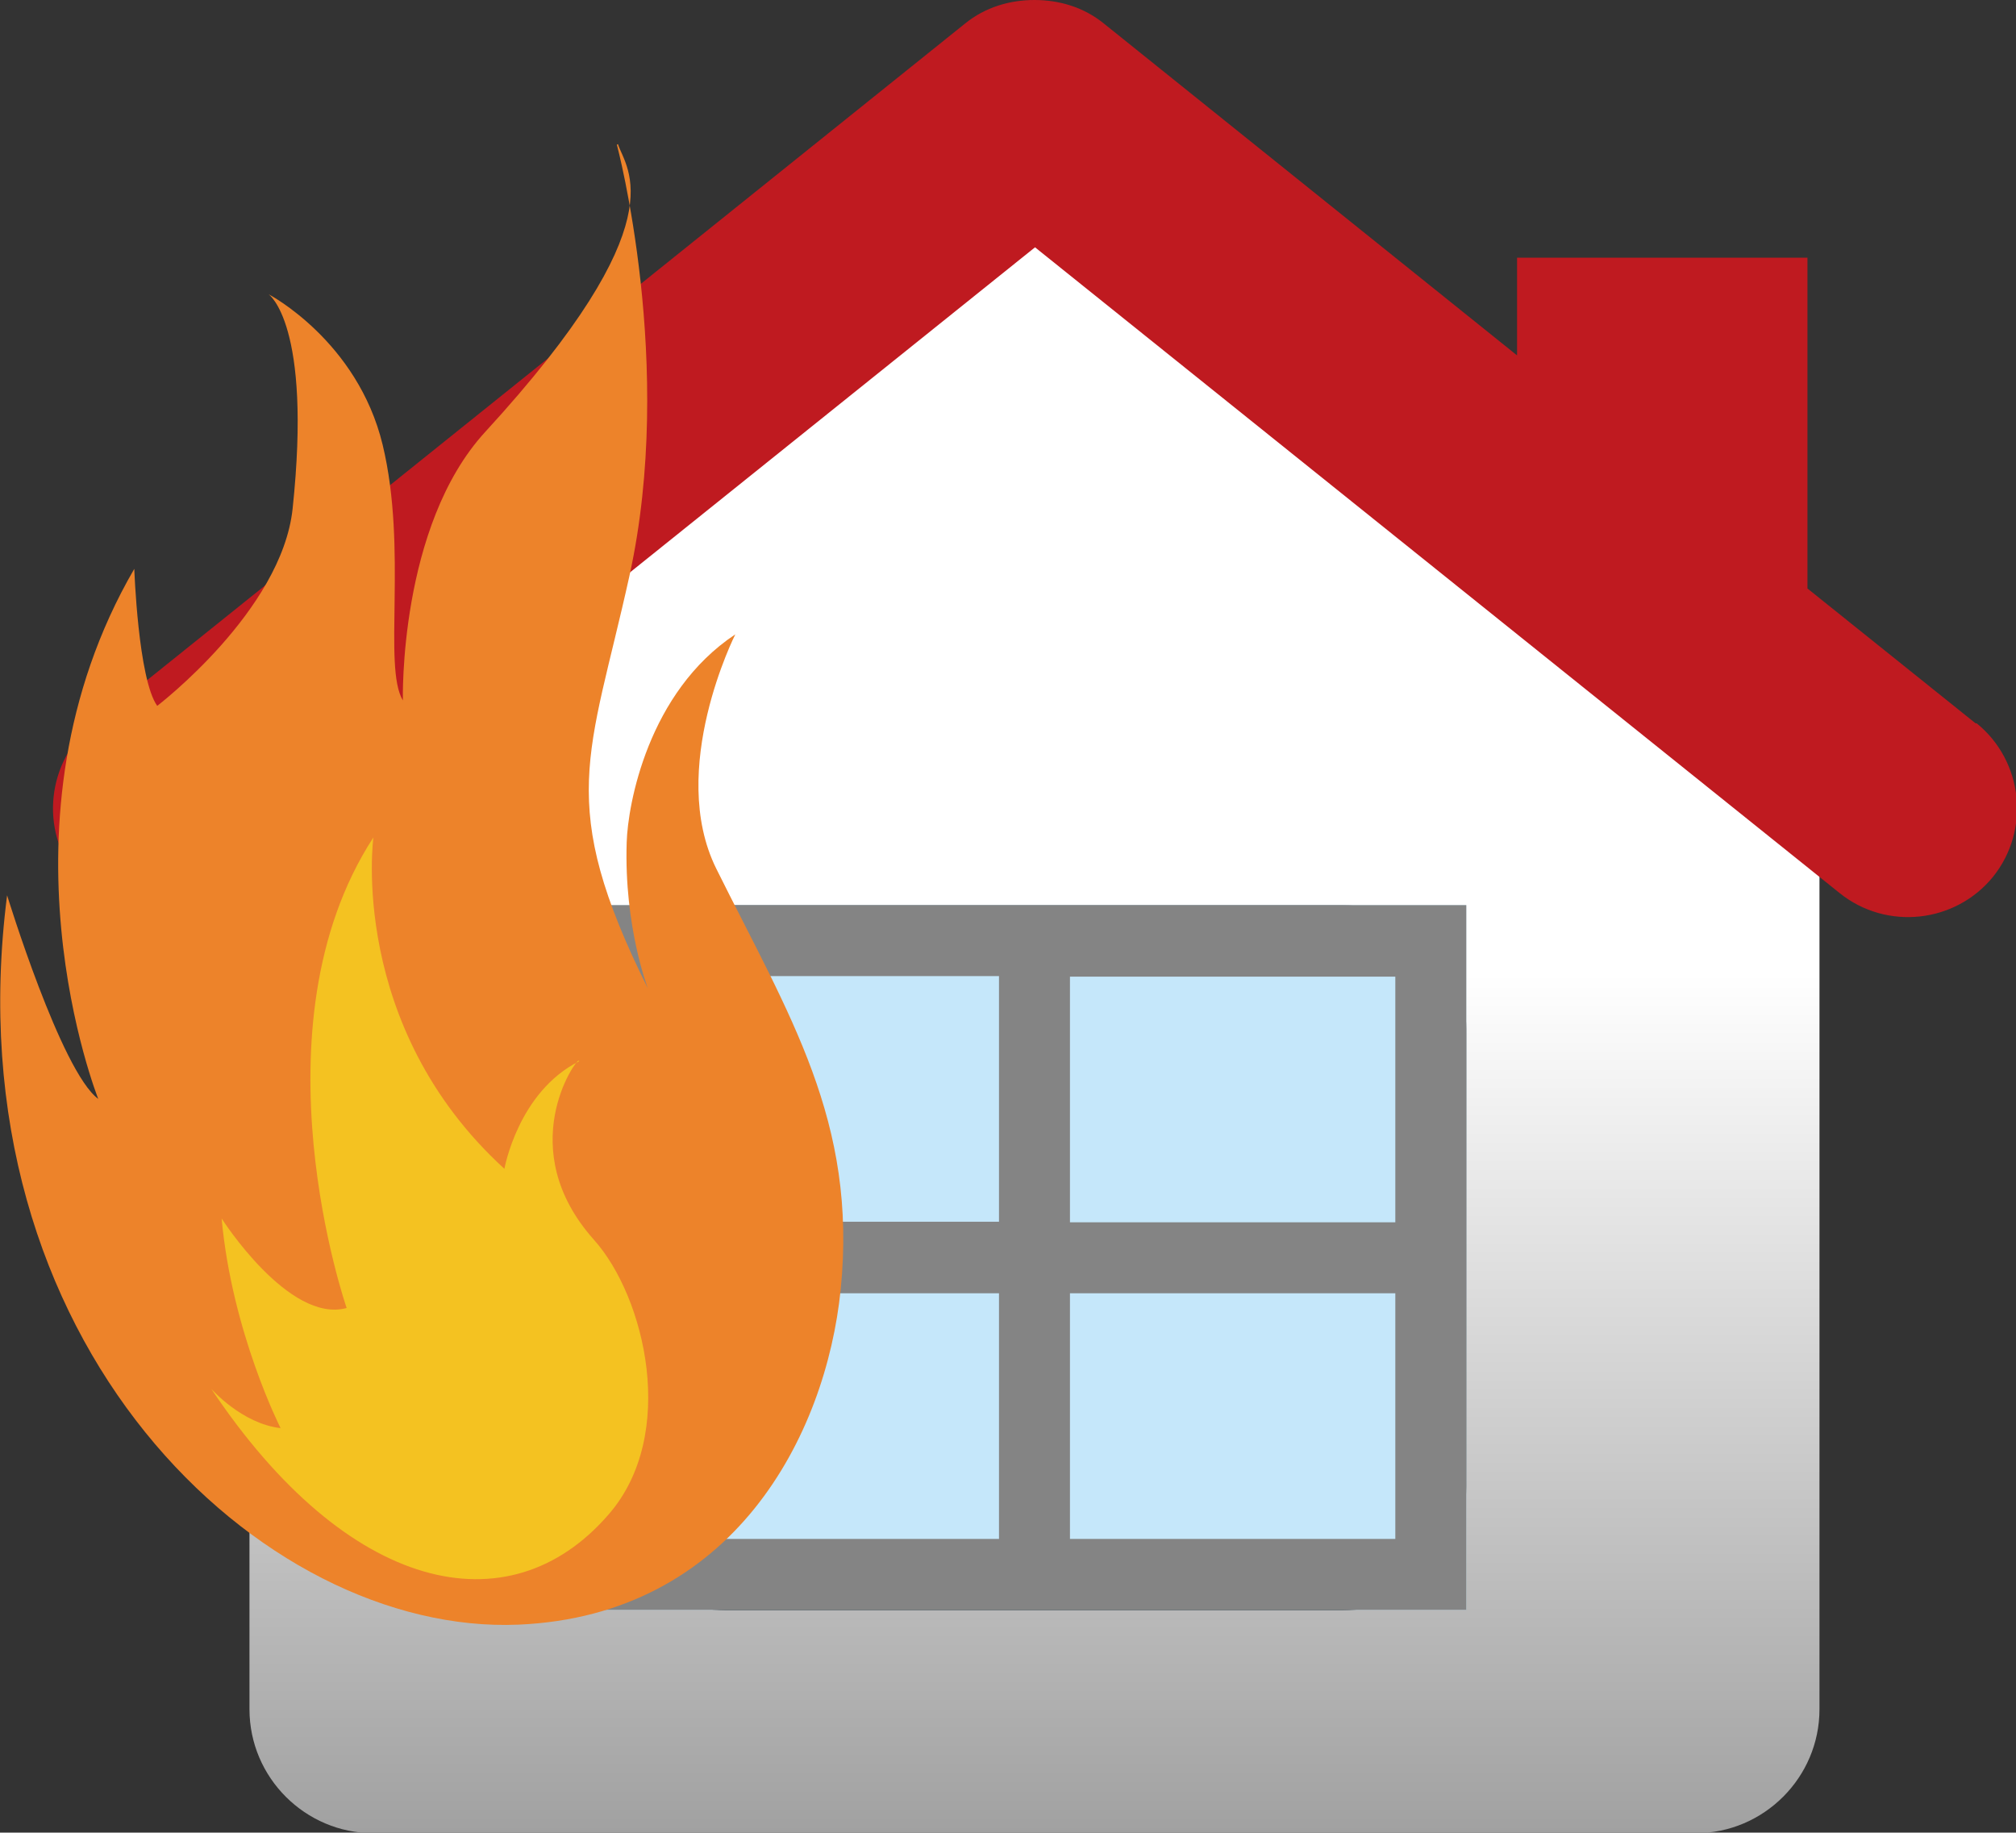
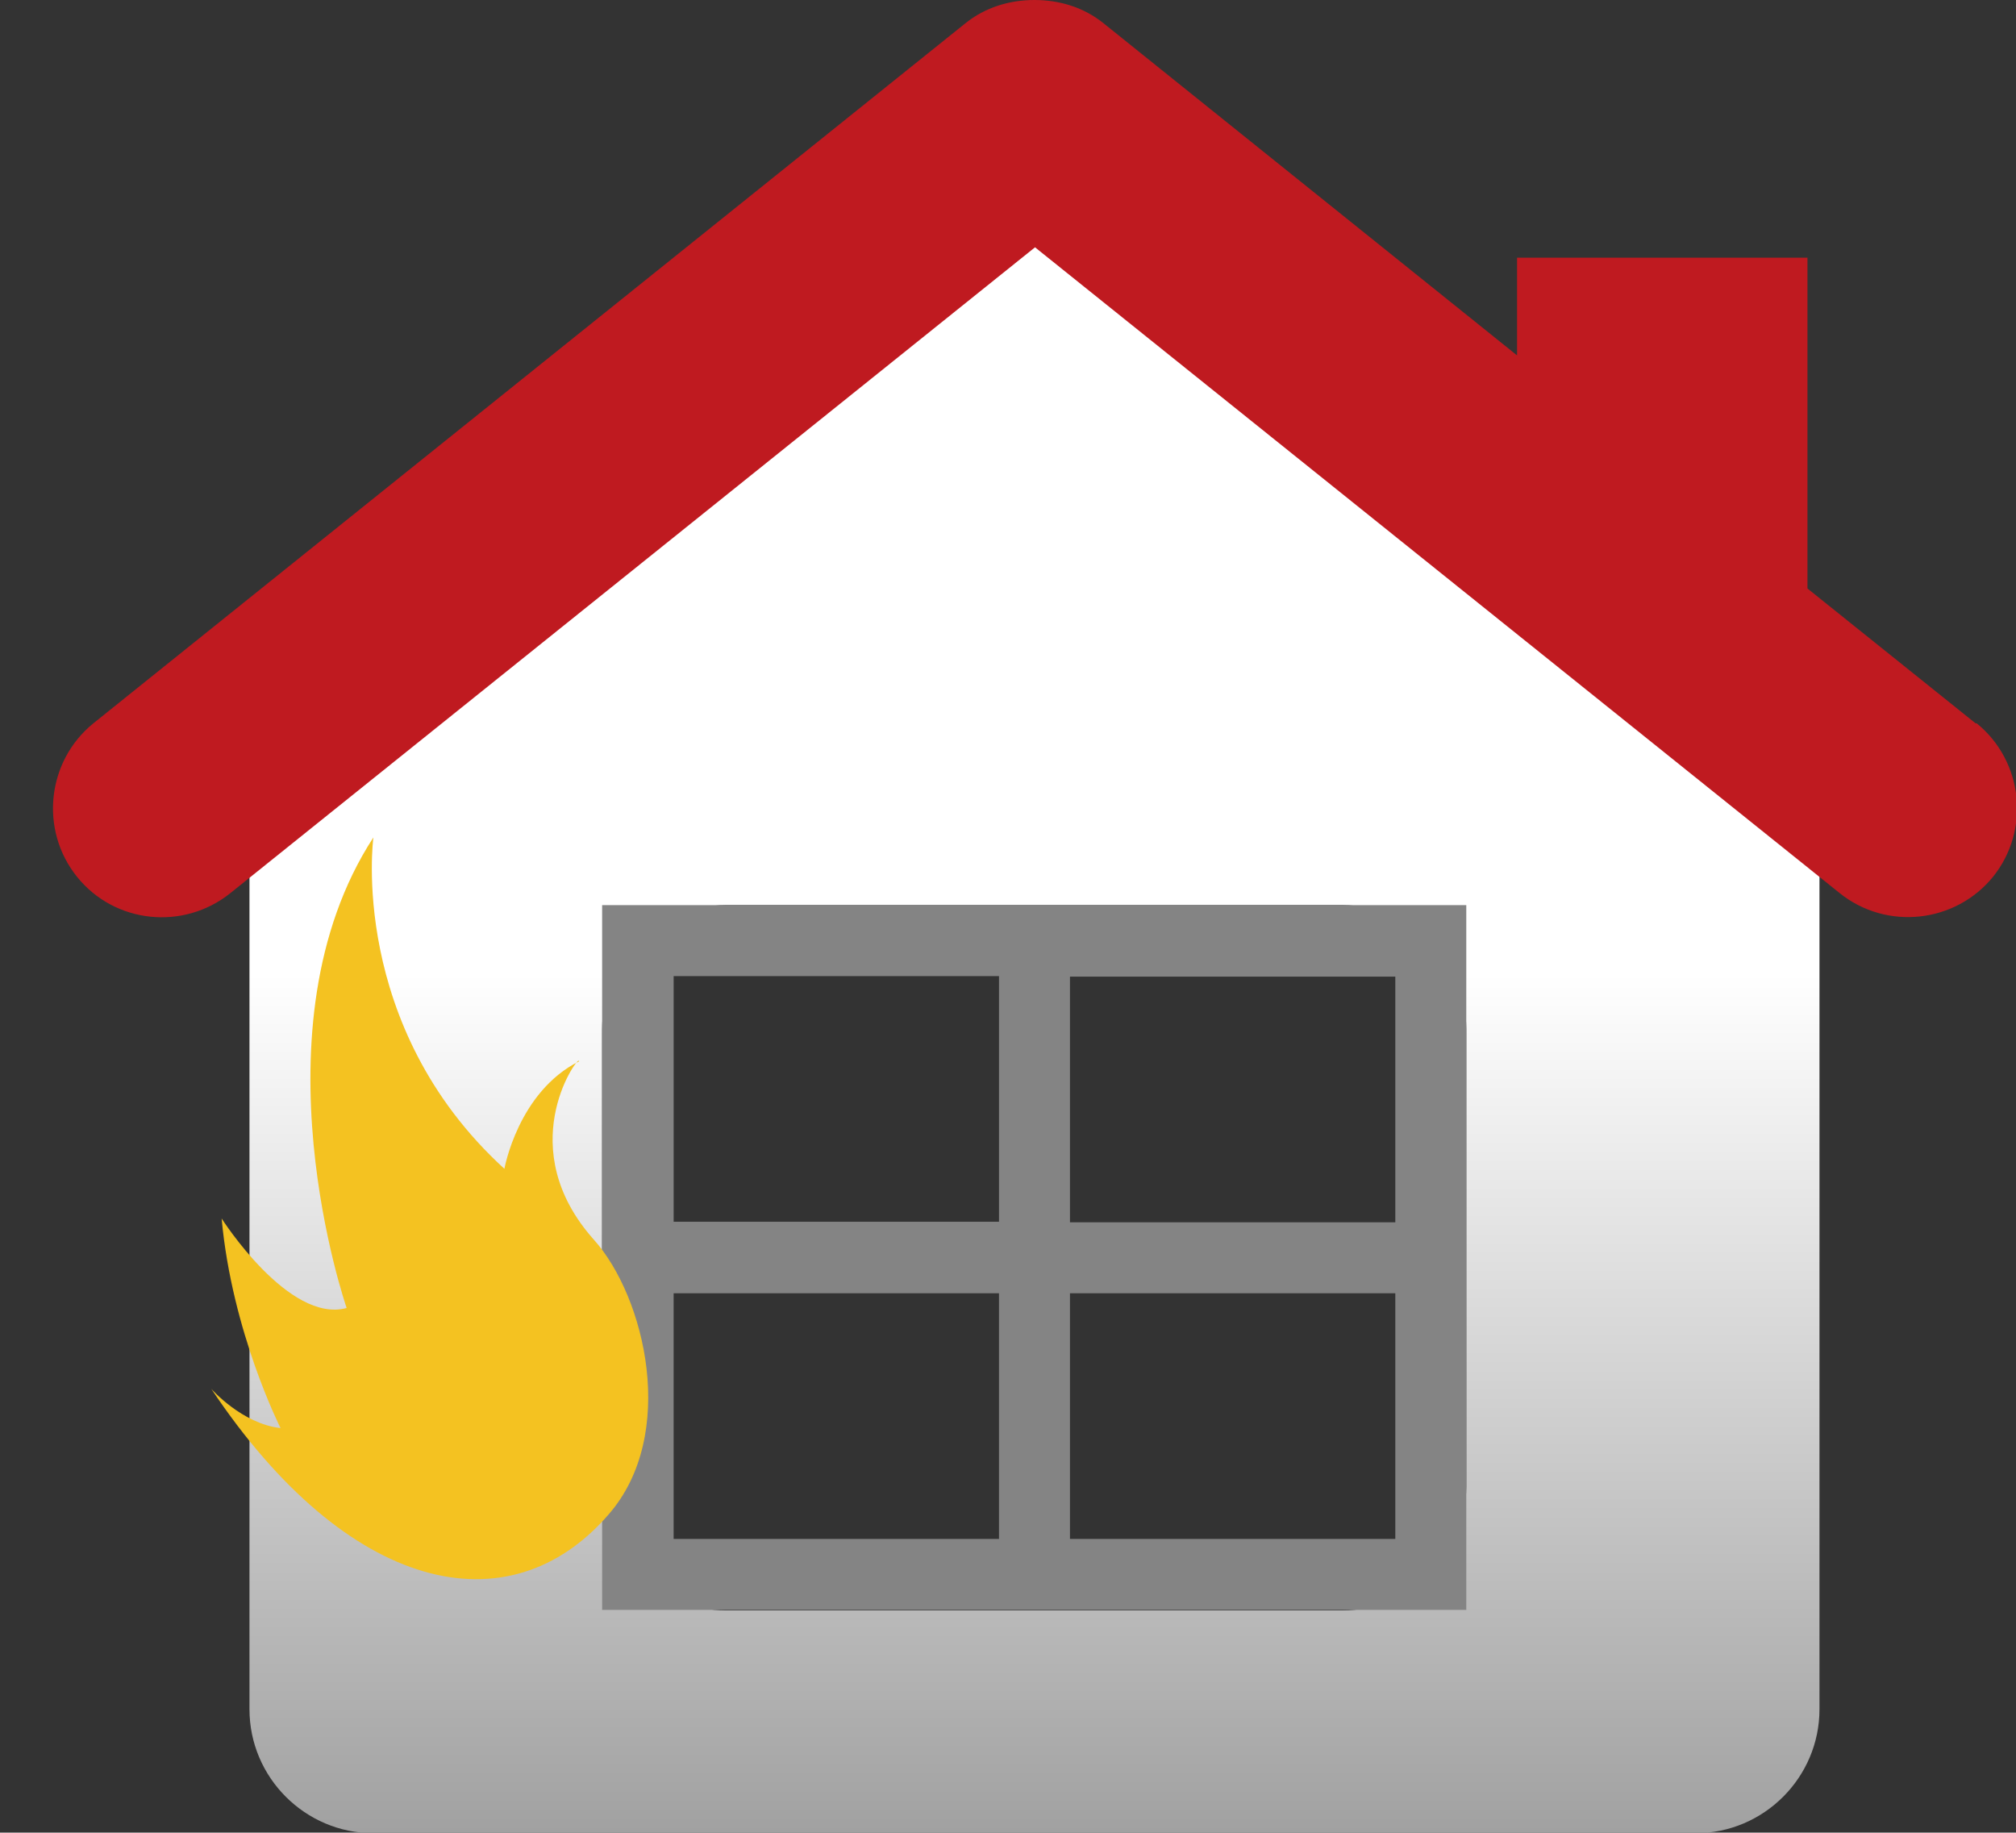
<svg xmlns="http://www.w3.org/2000/svg" id="b" data-name="レイヤー 2" viewBox="0 0 36.93 33.57">
  <rect x="0" y="0" width="36.93" height="33.57" fill="#333333" stroke="none" />
  <defs>
    <style>
      .e {
        fill: #f4c221;
      }

      .f {
        fill: #ed832a;
      }

      .g {
        fill: #848484;
      }

      .h {
        fill: url(#d);
      }

      .i {
        fill: #c5e7fa;
      }

      .j {
        fill: #bf1a20;
      }
    </style>
    <linearGradient id="d" data-name="名称未設定グラデーション 11" x1="18.95" y1="2.11" x2="18.95" y2="33.57" gradientUnits="userSpaceOnUse">
      <stop offset=".5" stop-color="#fff" />
      <stop offset="1" stop-color="#a1a1a1" />
    </linearGradient>
  </defs>
  <g id="c" data-name="レイヤー 2">
    <g>
      <path class="h" d="M20.75,2.68c-.99-.76-2.61-.76-3.59,0L6.37,10.99c-.99.76-1.8,2.4-1.8,3.65v16.67c0,1.25,1.02,2.27,2.27,2.27h24.22c1.25,0,2.27-1.02,2.27-2.27V14.64c0-1.25-.81-2.89-1.8-3.65L20.75,2.68ZM26.86,27.23c0,1.25-1.02,2.27-2.27,2.27h-11.29c-1.25,0-2.27-1.02-2.27-2.27v-8.38c0-1.25,1.02-2.27,2.27-2.27h11.29c1.25,0,2.27,1.02,2.27,2.27v8.38Z" />
      <g>
        <path class="j" d="M36.19,13.25l-3.08-2.47v-6.06h-5.32v1.79L20.22.43C19.85.13,19.4,0,18.95,0c-.45,0-.9.13-1.27.43L1.71,13.25c-.85.69-.99,1.95-.3,2.81.69.86,1.95.99,2.81.3l14.74-11.83,14.74,11.83c.86.69,2.12.55,2.81-.3.69-.86.55-2.12-.3-2.81Z" />
-         <rect class="i" x="11.03" y="16.58" width="15.83" height="12.91" />
        <path class="g" d="M11.03,16.58v12.91h15.83v-12.91h-15.83ZM25.56,22.39h-5.96v-4.5h5.96v4.5ZM18.3,17.88v4.5h-5.96v-4.5h5.96ZM12.34,23.69h5.96v4.5h-5.96v-4.5ZM19.6,28.19v-4.5h5.96v4.5h-5.96Z" />
      </g>
      <g>
-         <path class="f" d="M11.3,2.65s1.08,4.04.23,7.9c-.73,3.31-1.36,4.14.34,7.56,0,0-.44-1.13-.39-2.68.02-.69.39-2.75,1.99-3.81,0,0-1.25,2.47-.35,4.29,1.34,2.7,2.59,4.63,2.28,7.71-.27,2.68-1.97,5.97-5.9,6.14-4.7.2-10.42-5.15-9.37-13.36,0,0,.99,3.23,1.67,3.73,0,0-2.03-5.08.66-9.71,0,0,.07,2.02.42,2.51,0,0,2.28-1.74,2.48-3.61.36-3.39-.44-3.93-.44-3.93,0,0,1.63.85,2.09,2.76s0,4.07.37,4.68c0,0-.08-3.19,1.51-4.92,3.55-3.87,2.58-4.8,2.43-5.27Z" />
        <path class="e" d="M10.6,19.43c-.05-.03-1.21,1.61.28,3.28.94,1.05,1.54,3.57.27,5.03-1.83,2.12-4.79,1.43-7.28-2.3,0,0,.56.64,1.27.72,0,0-.89-1.75-1.08-3.84,0,0,1.23,1.93,2.29,1.64,0,0-1.78-5.13.49-8.62,0,0-.47,3.45,2.4,6.07,0,0,.25-1.41,1.37-1.97Z" />
      </g>
    </g>
  </g>
</svg>